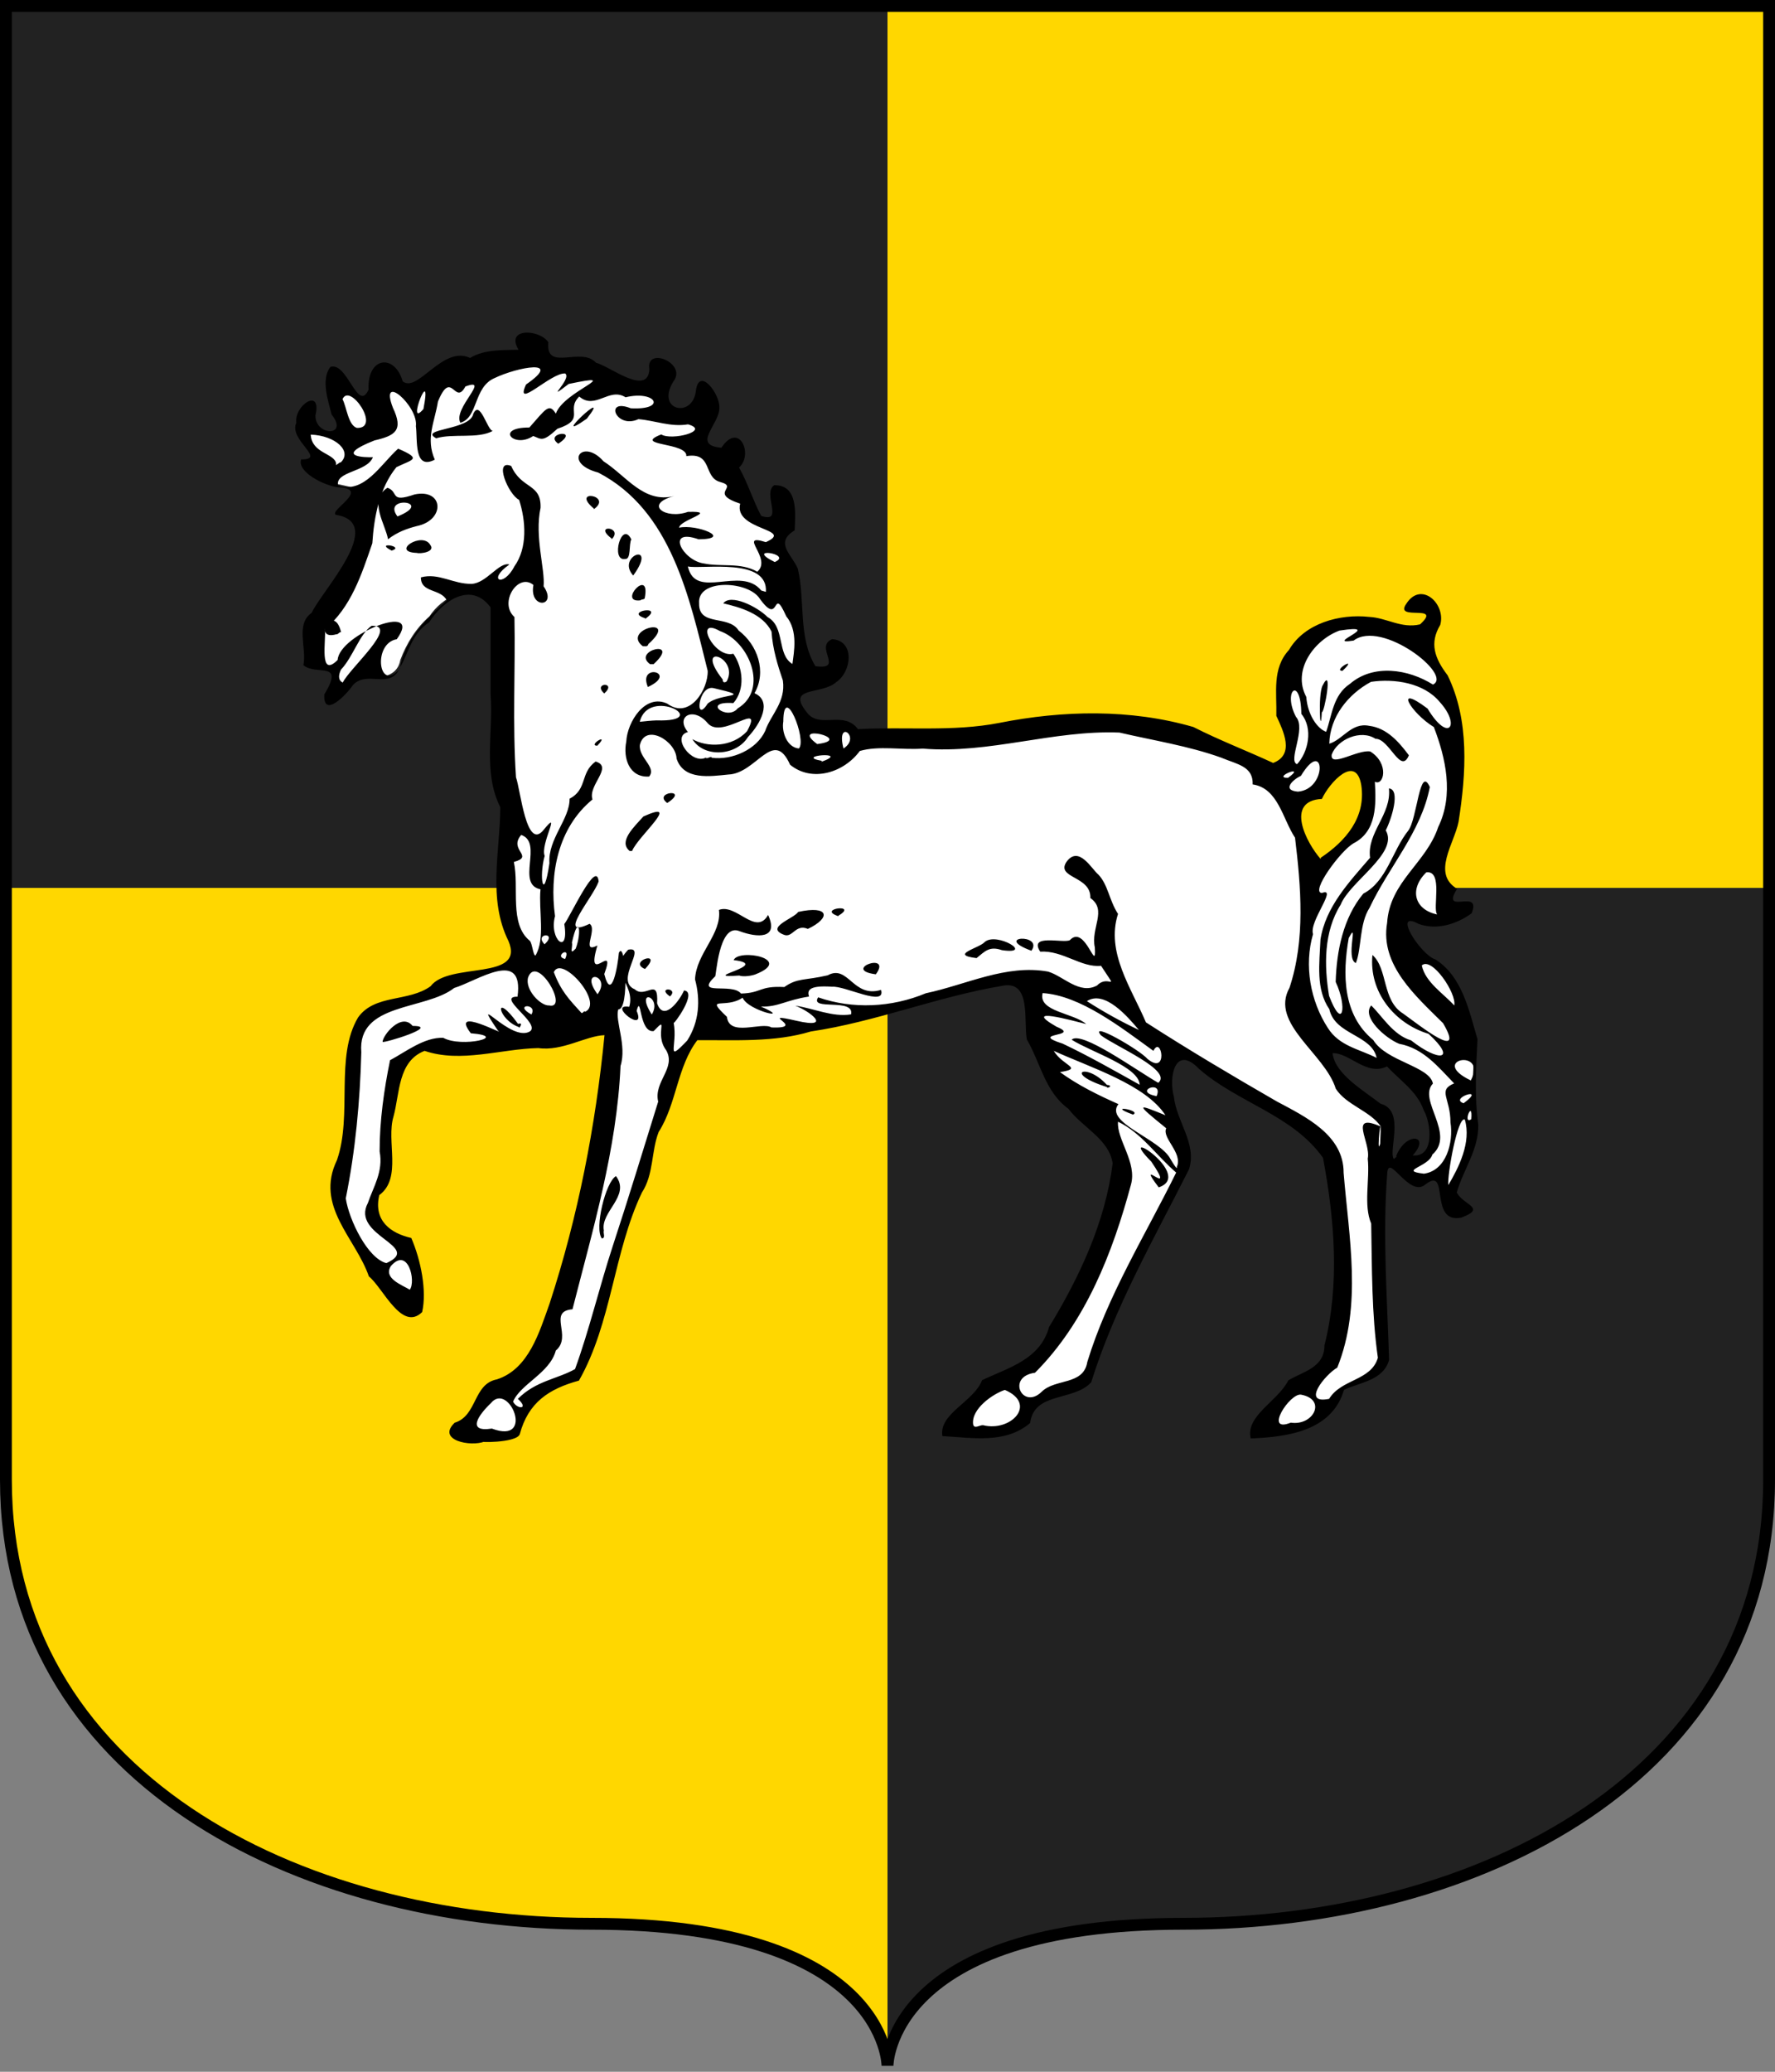
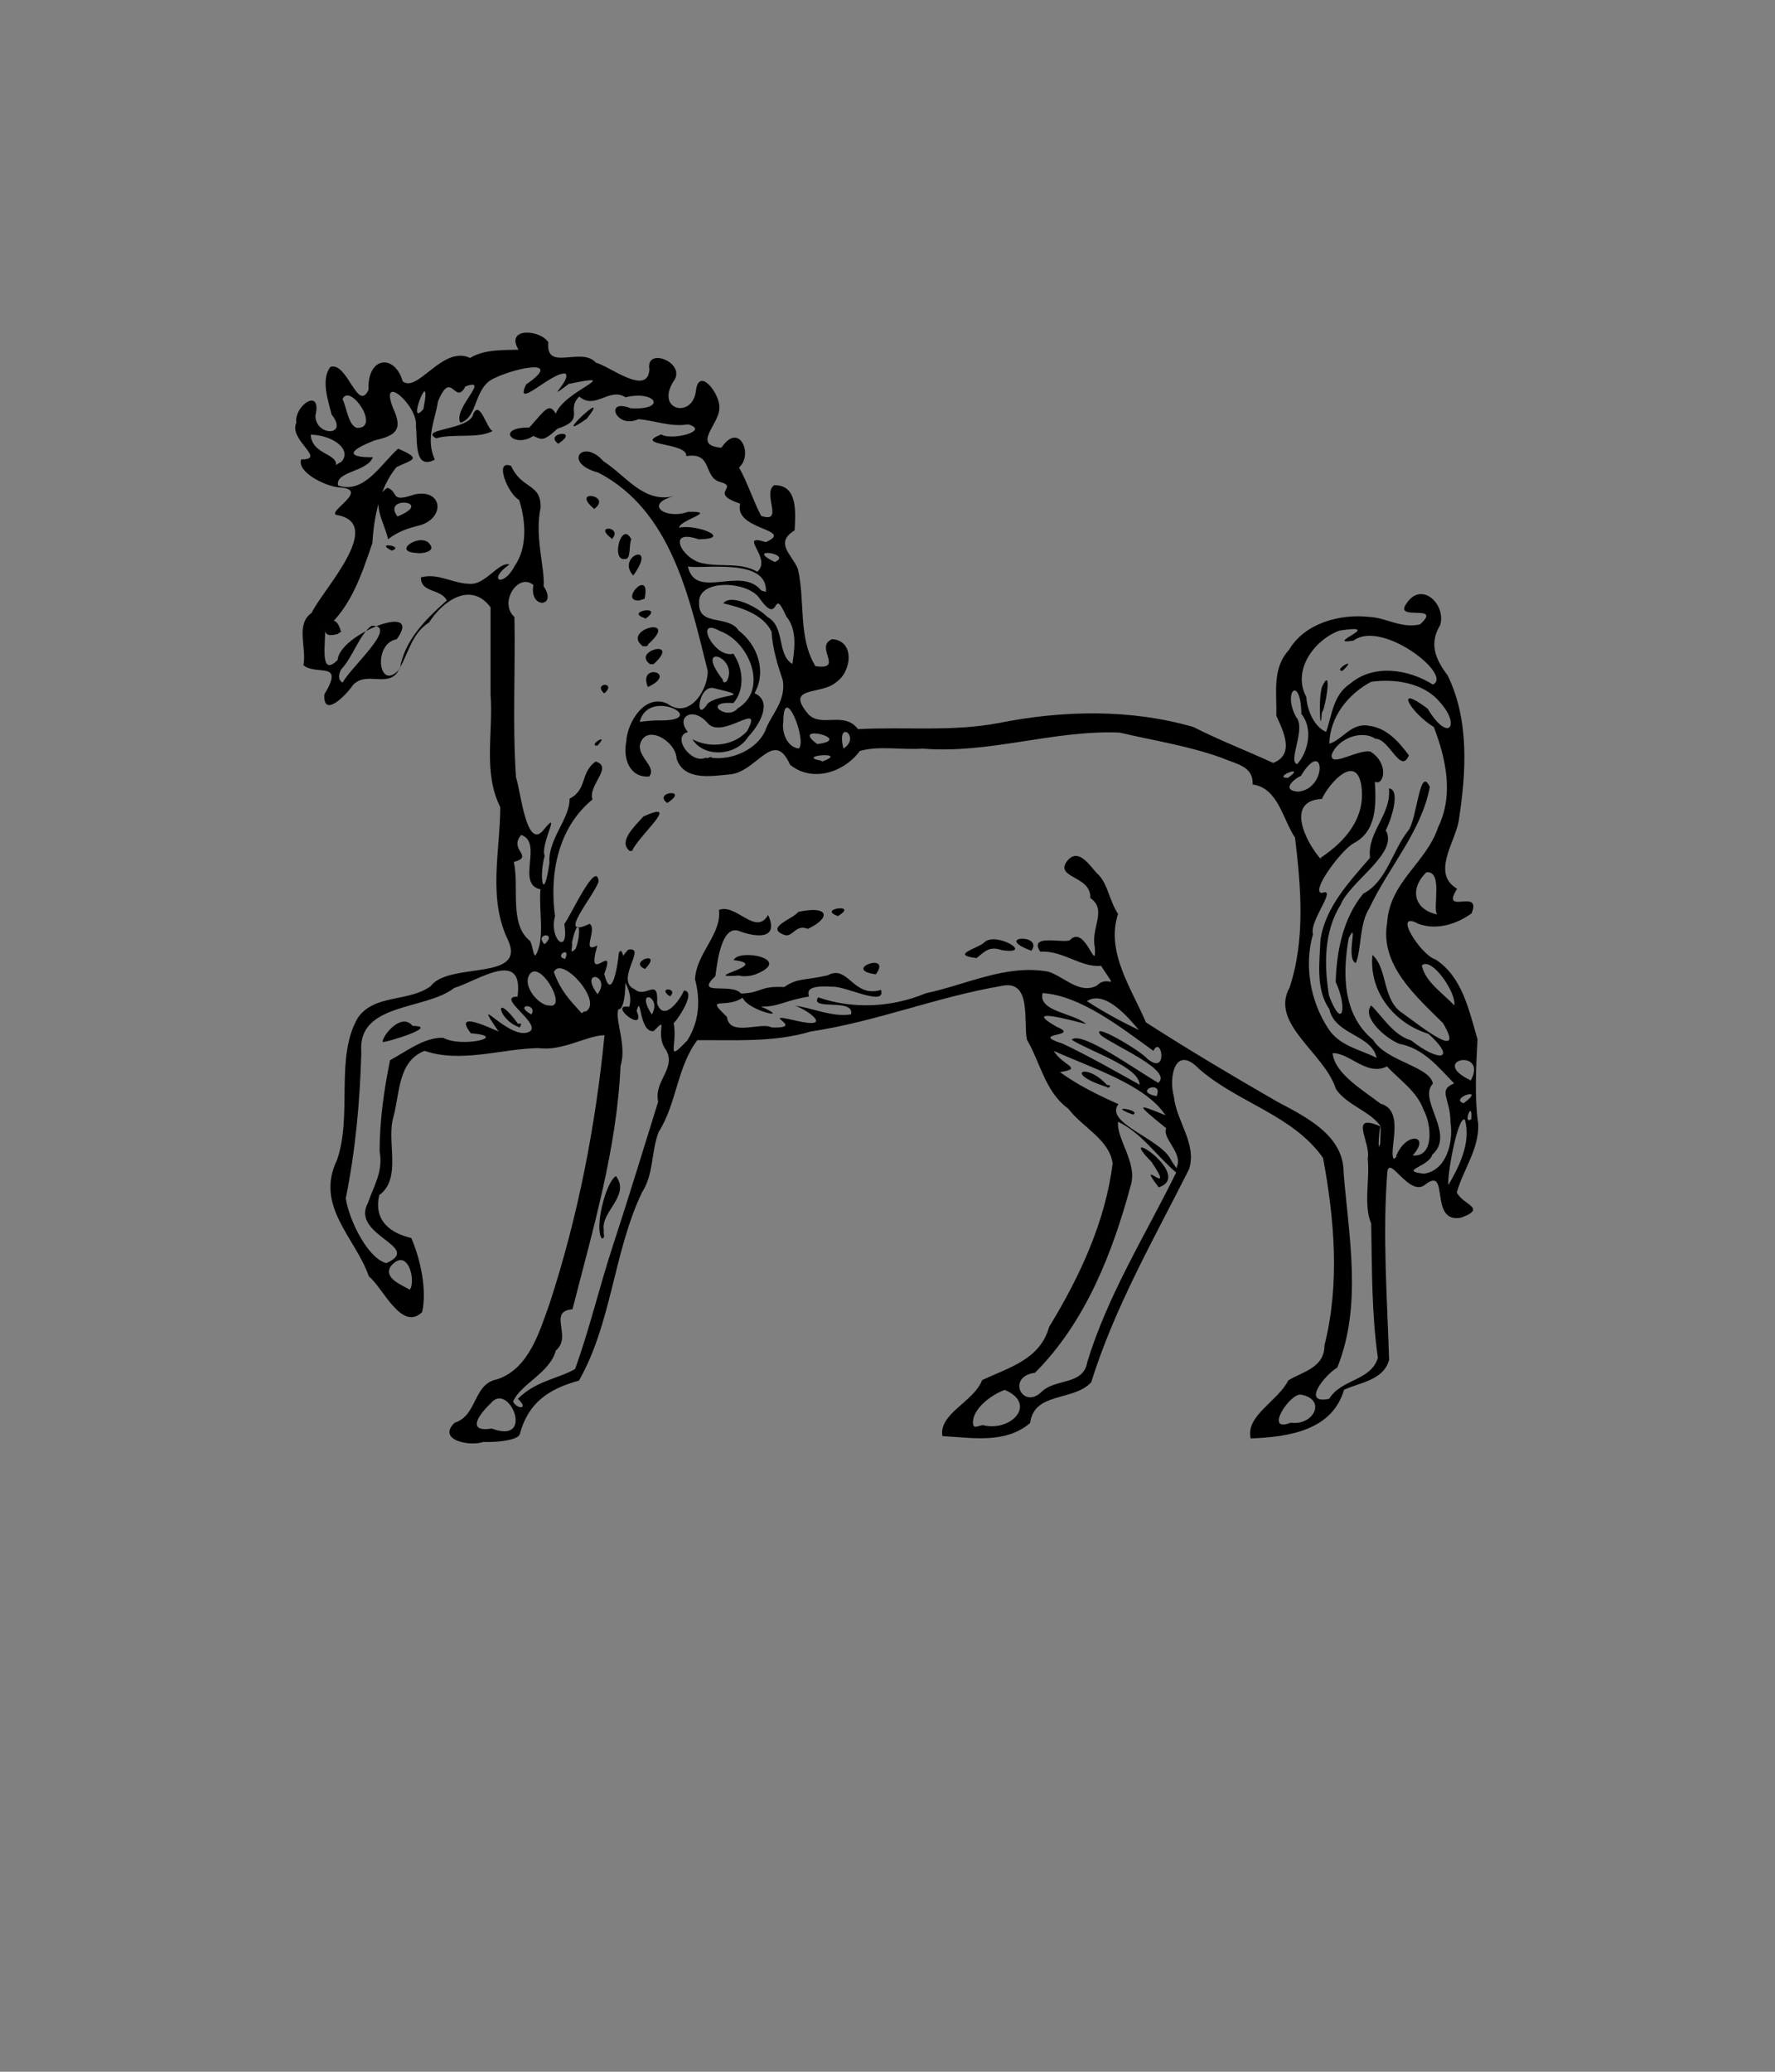
<svg xmlns="http://www.w3.org/2000/svg" width="120px" height="140px" viewBox="0 0 300 350" id="">
  <rect x="0" y="0" width="300" height="350" fill="#808080" stroke="none" />
  <defs>
    <style type="text/css">
            .shield {
                fill: #222222;
            }
            .border {
                fill: none;
                stroke: #000000;
                stroke-width: 2;
            }
            .pattern {
                fill: #ffd700;
            }
            #charge_fill {
                fill: #ffffff;
            }
            #charge_outline {
                fill: #000000;
            }
        </style>
    <style type="text/css">
            .pattern {
                clip-path: url(#boundary);
            }
        </style>
    <clipPath id="boundary">
-       <path d="M 1,1 L 1,250 C 1,300 50,325 100,325 C 150,325 150,349 150,349 C 150,349 150,325 200,325 C 250,325 299,300 299,250 L 299,1 L 1,1 z" id="boundary-french" class="boundary" />
-     </clipPath>
+       </clipPath>
  </defs>
  <g>
-     <path d="M 1,1 L 1,250 C 1,300 50,325 100,325 C 150,325 150,349 150,349 C 150,349 150,325 200,325 C 250,325 299,300 299,250 L 299,1 L 1,1 z" id="french" class="shield" />
-     <path d="M 150,0 L 150,150 L 300,150 L 300,0 z M 0,150 L 0,350 L 150,350 L 150,150 z" id="quarterly" class="pattern" />
-     <path id="charge_fill" d="m 88.812,56.719 c -1.835,-0.122 -1.14,2.045 -0.343,2.875 -3.107,-0.116 -6.483,0.09 -9.219,1.344 -4.464,-1.817 -6.705,4.574 -10.906,4.218 -1.231,-1 -2.142,-4.602 -4.438,-3.062 -1.839,1.279 -0.117,5.475 -3.031,5.218 -2.096,-0.985 -2.398,-4.576 -4.781,-4.843 -1.541,3.131 0.454,6.559 1.312,9.5 -0.69,2.894 -5.182,0.645 -4.594,-1.844 0.683,-1.244 -0.164,-2.793 -1.25,-1.313 -1.928,2.063 -1.159,5.219 0.813,6.938 1.38,1.105 -0.106,2.505 -1,2.531 1.342,2.892 5.143,3.341 7.813,3.969 1.838,1.484 -1.185,3.185 -1.907,4.312 2.978,0.262 4.057,3.657 2.688,6.063 -1.975,4.736 -5.792,8.745 -8.188,13.095 -0.4,2.12 0.25,4.45 0.125,6.5 1.561,0.75 5.319,0 4.532,2.81 -0.1,0.91 -2.197,3.53 -0.438,3.5 2.497,-1.21 3.486,-4.93 6.781,-4.34 2.217,0.53 4.507,-0.37 4.875,-2.69 1.053,-2.83 2.709,-5.45 4.938,-7.38 1.997,-3.14 7.014,-5.966 10.062,-2.59 1.725,2.29 0.273,5.8 0.75,8.56 0.315,7.21 -0.426,14.45 0.188,21.63 0.548,2.9 2.157,5.44 1.308,8.5 -0.636,6.54 -1.215,13.57 1.817,19.53 0.982,3.85 -4.029,4.51 -6.776,4.79 -2.795,0.25 -5.65,0.93 -7.631,2.96 -4.025,2.29 -10.649,1 -12.281,6.53 -2.632,7.76 0.173,16.7 -3.375,24.22 -1.611,6.53 4.157,11.62 6.282,17.22 2.409,2.03 3.497,6.33 6.968,6.5 2.196,-1.06 0.906,-4.46 0.938,-6.44 -0.585,-2 -0.595,-4.8 -2.156,-6.09 -3.527,-0.6 -6.478,-4.41 -4.907,-7.91 3.936,-3.46 0.647,-9.37 2.407,-13.81 0.745,-3.95 1.199,-9.56 5.718,-10.66 7.079,2.2 14.555,-0.89 21.805,-0.56 3.056,-0.43 5.857,-2.1 9.009,-2.19 -1.86,17.98 -5.135,36.02 -12.001,52.78 -1.466,3.54 -4.481,5.94 -8.063,7.03 -2.242,1.98 -2.591,5.85 -5.687,6.82 -1.74,1.9 1.944,2.6 3.281,2.4 2.302,-0.58 5.17,0.24 7.125,-1.25 1.053,-4.86 5.378,-8.23 10.125,-9.25 5.8,-10.65 5.95,-23.31 11.62,-33.96 0.83,-3.59 1.07,-7.46 3.16,-10.66 1.89,-4.27 2.27,-9.69 5.56,-13 7.11,0.23 14.27,0 21.16,-1.78 10.69,-1.87 20.84,-6.11 31.62,-7.5 3.99,0.66 2.97,6.01 3.35,8.97 1.94,4.36 3.41,9.41 7.32,12.53 3.17,3.36 8.86,6.46 6.83,11.94 -1.72,10.08 -7.04,19.36 -11.93,28.18 -2.33,3.29 -6.63,4.21 -9.88,6.16 -1.37,3.3 -6.19,4.62 -6.56,8.44 4.65,0.18 10.6,1.36 13.97,-2.38 1.02,-4.86 7.26,-3.66 10.28,-6.5 3.85,-12.93 11.07,-24.47 16.66,-36.62 0.59,-5.57 -4.56,-10.5 -2.69,-16.16 0.51,-2.68 3.89,-2.19 5.03,-0.25 6.63,5.66 16.14,7.87 21.12,15.28 2.08,11.26 2.98,23.33 -0.43,34.31 -1.6,2.66 -5.55,2.61 -6.88,5.57 -1.69,2.24 -5.12,3.92 -5,7.06 5.75,-0 13.35,-1.56 14.94,-8.06 3.08,-1.25 8.53,-2.14 7.47,-6.69 -0.26,-10.16 -1.32,-20.55 0,-30.6 2.14,-1.22 3.24,2.9 5.47,2.91 1.16,-0.43 3.21,-2.11 3.81,0 0.54,1.92 0.3,5.91 3.38,5.13 0.84,-0.19 2.35,-0.98 0.84,-1.5 -1.93,-0.93 -2.49,-2.81 -1.25,-4.63 2.07,-3.92 3.55,-8.15 2.53,-12.62 -0.53,-5.33 1.18,-10.84 -1.31,-15.85 -1.02,-3.97 -3.54,-7.23 -7.03,-9.18 -1.33,-1.57 -3.96,-3.89 -3,-6.07 1.92,-0.73 3.91,1.47 6.06,0.57 1.6,-0.45 4.96,-1.02 4.63,-3.07 -1.22,0.11 -4.07,0.26 -3.13,-1.81 0.8,-1.26 -1.69,-1.97 -1.44,-3.53 -0.28,-4.29 2.9,-7.96 2.72,-12.34 0.96,-7.98 0.81,-16.79 -3.97,-23.5 -1.34,-2.3 -0.23,-4.93 0.5,-7.1 0.37,-2.48 -3.06,-5.242 -4.78,-2.56 -1.5,1.88 2.36,0.39 3.06,1.5 0.82,2.2 -2.5,3.14 -4.25,2.56 -6.16,-2.28 -14.54,-2.24 -18.59,3.63 -2.86,3.18 -2.73,8.23 -1.84,12.06 1.55,2.4 1.92,7.14 -1.66,7.59 -5.02,-2.02 -9.93,-4.65 -14.92,-6.43 -11.49,-3.14 -23.54,-1.84 -35.07,0.29 -6.76,0.58 -13.8,0.38 -20.42,0.3 -2.18,-3.02 -7.23,0.41 -9.03,-3.38 -1.53,-1.39 -0.67,-3.73 1.35,-3.81 3.28,-0.1 6.99,-2.87 5.78,-6.5 -0.33,-1.55 -3.37,-1.74 -2.5,0.28 1.08,1.56 0,3.66 -2,3 -2.12,-0.97 -2.3,-4.22 -2.78,-6.4 -0.7,-4.63 0.31,-9.937 -2.97,-13.721 -1.02,-1.71 0.76,-3.006 1.39,-4.125 0.31,-2.162 0.12,-6.97 -2.99,-6.156 -0.69,1.622 1.53,5.114 -1.34,5.187 -2.45,-0.371 -2.35,-3.922 -3.62,-5.687 -0.53,-1.708 -2.28,-3.163 -0.63,-4.594 0.76,-1.358 -0.54,-4.366 -2.16,-2.594 -0.98,2.52 -5.43,0.286 -3.68,-2.125 1.82,-2.24 2.37,-5.616 -0.1,-7.656 -1.55,-1.255 -1.06,1.929 -1.78,2.593 -1.02,2.655 -5.64,1.779 -5.06,-1.25 0.1,-1.674 2.45,-3.66 0.38,-4.968 -0.89,-0.827 -3.21,-1.01 -2.63,0.812 0.13,2.947 -3.54,2.766 -5.22,1.5 -3.15,-1.219 -5.796,-4.008 -9.436,-3 -1.881,0.503 -3.926,-0.929 -3.438,-2.968 -0.832,-0.896 -2.14,-1.308 -3.344,-1.219 z M 228.09,129.75 c 3.25,0.29 2.81,5.06 2.19,7.31 -0.95,3.5 -3.65,6.15 -6.56,8.1 0.17,2.8 -2.58,-2.14 -3.25,-3.28 -1.46,-2.35 -1.75,-6.75 1.81,-7.29 1.79,-0.48 2.23,-3.18 4.06,-4.03 0.5,-0.43 1.1,-0.72 1.75,-0.81 z m -2.87,47.69 c 3.26,-0.1 5.94,4.06 9.28,2.12 3.98,3.45 8.63,8.04 7.41,13.82 -0.35,1.89 -2.44,2.78 -4.19,2.21 0.57,-0.32 2.75,-3.08 0.87,-2.62 -1.93,0.28 -1.79,4.09 -3.5,2.97 -0.93,-2.8 1.67,-7.16 -1.59,-8.91 -3.51,-2.46 -8.26,-4.91 -8.91,-9.59 l 0.5,0 0.13,0 z" />
    <path id="charge_outline" d="m 71.56,69.128 c 1.611,-8.268 -3.062,3.566 -0.02,0 l 0.02,0 z m -11.24,3.163 c 4.139,0.138 -1.197,-7.719 -2.43,-4.852 0.695,1.298 0.953,4.409 2.43,4.852 z m -2.78,5.879 c 2.093,-1.922 -0.828,-4.59 -5.02,-4.747 0.168,3.213 4.043,3.119 4.3,4.917 -0.292,0.652 0.775,-0.506 0.72,-0.17 z m 73.4,16.78 c 3.24,-1.377 -5.33,-2.638 0,0 z m -1.5,5.12 c 0.49,-5.958 -10.74,-3.859 -13.18,-4.373 1.29,5.803 8.97,-0.199 12.4,4.061 l 0.78,0.232 0,0.08 z m -6.6,15.01 c 2.16,-4.08 -5.74,-6.73 -0.69,-0.28 0,0.69 0.51,0.47 0.69,0.28 z m -64.91,0.23 c 1.203,-2.47 9.622,-9.73 4.882,-9.59 -2.041,1.39 -3.142,5.26 -5.182,7.41 -0.366,0.77 -0.593,1.74 0.3,2.18 z m 61.68,3.55 c 2.15,-1.84 8.09,-0.96 1,-2.61 -2.64,-0.6 -3.27,6.2 -1,2.61 z m 5.11,0.79 c 5.23,-3.2 1.9,-11.31 -3.06,-13.05 -4.47,-2.53 -0.99,4.68 2.29,3.84 1.65,2.41 2.01,6.04 0,8.34 -5.51,-0.39 -1,3.1 0.75,0.87 z m -13.75,2.05 c 9.73,0.32 -1.36,-5.82 -2.84,0.24 0.94,-0.1 1.94,-0.21 2.84,-0.24 z m 115.93,-8.37 c -1.77,-0 2.88,-2.71 0,0 z m -3.49,6.98 c -0.24,4.71 -0.67,-2.92 0.11,-4.46 1.82,-3.64 0.3,4.7 -0.11,4.46 z m 0.73,3.32 c 1,-2.8 1.14,-6.19 4.02,-8.1 3.97,-3.41 9.85,-2.5 14.03,0.12 3.45,-1.61 -8.66,-11.03 -13.41,-7.43 -5.39,0.84 5.68,-2.93 -2.39,-1.69 -4.2,1.54 -8.06,6.65 -5.61,11.2 0.22,3.01 1.86,5.38 3.36,5.9 z m -86.02,2.07 c 6.51,-0.81 -4.92,-3.59 0,0 z m 4.44,0.75 c 3.08,-1.96 -1.32,-5.17 0,0 z m -7.54,0 c 1.42,-1.41 -2.59,-11.36 -2.63,-4.55 -0.31,1.77 0.63,4.36 2.63,4.55 z m -14.75,1.56 c 3.49,0.47 7.63,-1.41 9.06,-4.53 0.91,-2.7 3.51,-4.87 2.99,-8.51 -0.86,-2.51 -1.74,-5.35 -1.92,-8.27 -1.5,-3.05 -5.4,-4.12 -8.16,-4.77 1.26,-1.69 5.78,0.58 7.48,2.31 3.04,1.67 1.52,6.31 4.21,7.93 0.25,-1.96 0.99,-5.61 -1.04,-8.05 -2.52,-5.625 -0.88,2.19 -4.65,-3.22 -2.22,-2.805 -10.42,-3.074 -10.08,1.03 -0.1,3.96 4.98,1.89 6.68,4.59 3.2,2.42 4.78,6.94 2.68,10.59 3.05,1.33 1.04,5.15 -1.1,7.4 -2.01,3.24 -7.48,3.54 -9.4,0.36 2.43,1.41 6.72,1.43 9.25,-1.35 2.88,-5.39 -4.07,1.45 -6.61,-1.29 -2.44,-2.97 -5.59,-1.2 -3.39,1.44 -2.89,0.74 0.65,5.61 3.07,4.3 -0.1,0.4 0.97,-0.33 0.93,0 z m 18.53,0.7 c 5.29,-1.88 -4.88,-1.04 0.13,-0.17 l -0.13,0.17 z m 80.42,0.39 c 1.89,-2.02 2.76,-6.03 0.73,-8.49 -0.1,-6.57 -3.23,-3.94 -0.92,0.48 1.8,1.98 -1.42,7.48 0.19,8.01 z m -1.53,2.31 c 3.36,-2.45 -2.86,-0 0,0 z m 1.68,2.33 c 5.07,-0.41 4.55,-9.36 0.51,-2.68 -1.31,0.61 -3.34,2.44 -0.51,2.68 z m 3.85,11.17 c 4.2,-2.8 7.66,-6.79 6.86,-12.23 -0.89,-5.44 -5.44,-0.4 -6.66,2.29 -6.31,0.31 -2.63,7.42 -0.2,10.16 l 0,-0.22 z m 19.68,9.58 c -0.83,-1 1.07,-7.48 -1.83,-7.12 -2.92,2.84 -2.06,6.3 1.83,7.12 z m -150.86,5.04 c 2.325,-2.14 -1.875,-1.9 0,0 z m 5.26,0.73 c 1.089,-2.83 0.499,-6.13 -0.64,-1.01 0.212,0.62 -0.556,2.29 0.64,1.01 z m -6.8,1.17 c 1.693,-2.8 0.514,-7.61 0.85,-11.19 -4.218,-0.87 0.528,-7.89 -3.26,-9.19 -2.211,2.58 2.312,3.59 -1.24,4.57 0.924,4.28 -0.819,10.49 2.702,13.32 0.441,0.51 0.527,2.44 0.948,2.49 z m 5.02,0.58 c 1.061,-2.34 -2.02,-0.43 0,0 z m 5.47,5.96 c 2.46,-3.3 -3.257,-4.45 0,0 z m 144.8,1.89 c 0.44,-2.03 -3.8,-8.31 -5.49,-6.76 0.61,2.85 3.62,4.7 5.49,6.76 z m -152.98,0 c 3.442,0.73 -2.025,-8.76 -3.544,-4.76 -0.617,2.1 2.147,4.87 3.544,4.76 z m 6.11,1.06 c 3.21,-1.55 -4.055,-9.7 -5.313,-6.68 1.197,3.17 2.548,4.56 4.613,6.83 0.231,0.3 0.469,-0.43 0.7,-0.15 z m 11.24,0.47 c 1.86,-3.06 -2.97,-4.63 0,0 z m -20.34,0 c 1.124,-1.97 -3.199,-1.76 0,0 z M 192.49,174 c -1.9,-2.25 -5.78,-6.8 -8.79,-4.87 2.65,1.72 5.81,3.48 8.79,4.87 z m 56.1,8.53 c 2.94,-5.57 -7.35,-3.51 0,0 z m -55.97,0.73 c -0.1,-3.02 -8.1,-5.49 -11.5,-7.61 1.63,-1.6 10.83,5.1 14.64,7.28 2.54,-2.07 -7.33,-6.19 -9.69,-8.03 -2.04,-2.5 6.54,2.45 7.86,3.98 3.58,2.95 2.38,-4.11 1.01,-1.35 -5.5,-3.97 -12.33,-9.35 -18.72,-9.76 -0.81,3.14 5.25,3.35 7.36,5.23 -2.29,-0.57 -11.11,-3.04 -5,0.46 4.32,1.77 -4.95,0.95 1.02,2.85 4.29,2.02 9.4,4.92 13.02,6.95 z m 2.86,1.92 c 1.26,-2.91 -4.22,-0.81 0,0 l 0,-0 z m 51.89,1.2 c 4.09,-3 -2.58,-0.84 0,0 z m 1.3,2.69 c 0.29,-3.57 -1.55,1.06 0,0 z m -15.4,4.15 c 0.37,-7.69 -0.73,2.62 0,0 z m 2.69,2.11 c 1.67,-4.26 5.95,-3.6 2.8,-0.13 3.79,0.33 3.12,-5.48 1.86,-7.66 -1.1,-3.16 -4.01,-5.02 -6.2,-7.38 -3.42,1.72 -6.39,-2.37 -9.19,-2.23 0.36,3.51 5.27,6.31 8.1,8.53 4.44,1.16 0.99,8.57 2.4,9.5 -0.69,0 0.64,-0.58 0.23,-0.63 z m -48.88,-11.69 c -7.49,-2.36 -3.51,-4.25 -0,-0.36 1.23,0.1 -0,0.71 0,0.36 z m 4.42,4.66 c -4.81,-1.75 1.58,-0.75 0,0 z m 7.4,8.83 c 1.06,-2.36 -2.57,-4.87 -1.79,-6.52 -5.39,-4.37 -4.89,-4.12 -0.13,-2.2 -3.42,-5.23 -12.72,-8.06 -18.88,-10.88 1.51,2.56 5.13,2.94 1.05,3.59 3.04,2.21 6.39,3.86 9.88,5.41 -2.44,3.14 6.96,5.8 8.79,9.26 0.1,0.19 1.27,2.15 1.08,1.34 z m 41.78,1.15 c 3.76,-0.53 5,-5.26 4.47,-8.65 -0,-4.15 -2.24,-5.42 0.62,-6.6 -2.74,-2.83 -5.2,-5.93 -9.29,-6.69 -2.29,-0.92 -6.39,-4.49 -4.73,-6.48 1.85,1.79 3.7,5 6.74,5.9 4.76,3.74 7.82,3.36 2.96,-1.1 -5.81,-1.77 -10.1,-7.12 -9.49,-13.33 2.64,2.34 1.59,7.7 5.2,9.91 2.83,2.03 10.64,8.29 6.74,1.62 -4.55,-4.53 -10.69,-9.81 -9.46,-16.93 0.46,-7.06 6.58,-10.04 8.64,-16.22 2.67,-5.46 1.26,-11.67 -0.74,-16.88 -3.9,-2.39 -6.91,-7.51 -1.06,-3.12 3.54,5.89 5.65,2.84 2.07,-1.1 -2.69,-3.27 -7.72,-4 -11.63,-3.42 -3.87,2.08 -6.95,5.91 -7.05,10.45 2.28,-0.67 3.73,-3.63 6.73,-3.02 2.97,0.36 5.01,2.69 6.72,4.98 -1.39,3.36 -3.29,-2.83 -5.65,-2.79 -2.48,-1.63 -6.44,0.1 -7.39,2.66 -0.36,2.3 4.4,-0.9 6.52,-0.51 3.28,2.05 2.26,5.92 0.77,5.1 0.22,3.83 0.34,8.39 -3.61,10.41 -2.23,1.29 -7.37,8.33 -5.33,8.39 2.73,-1.05 -2.23,4.81 -1.51,6.95 -1.54,5.28 -0.45,11.3 2.49,15.83 1.94,3.1 5.3,3.57 8.26,5.08 -0.79,-3.92 -7.05,-3.87 -7.99,-8.22 -2.33,-3.4 -1.67,-7.76 -1.5,-11.78 0.86,-5.52 4.85,-9.71 8.38,-13.81 -0.57,-4.26 3.65,-7.31 3.19,-11.71 2,0.17 0.45,5.15 -0.54,7.08 2.26,3.82 -6.05,8.62 -7.61,12.54 -2.89,4.6 -2.81,10.33 -1.97,15.41 2.3,6.04 3.13,1.95 1.12,-2.34 0.14,-5.22 1.28,-10.86 4.67,-14.92 3.97,-2.06 4.89,-7.26 7.59,-10.64 1.53,-1.99 1.92,-11.21 3.65,-7.37 -1.46,7.6 -6.94,13.49 -10.18,20.39 -1.77,2.75 -1.32,6.81 -2.32,9.35 -1.82,-0.74 0.55,-7.57 -1.21,-4.22 -1.05,6.01 -1.06,12.95 4.14,17.21 2.21,3.65 9.55,4.43 10.09,7.37 -2.62,2.74 3.89,8.53 -0.1,12 -0.55,2.06 -5.81,2.7 -1.44,3.22 z m 4.11,1.92 c 1.73,-2.91 3.93,-7.24 2.78,-11.07 -1.2,-0.58 -2.99,9.34 -2.78,11.07 z M 87.74,173.53 c -3.67,-1.26 -4.421,-6.39 -0.174,-0.55 1.082,-0.41 -0,1.04 0.174,0.55 z m -23.08,2.48 c 0.04,-1.14 3.194,-5.03 5.077,-2.69 4.874,0 -4.966,2.97 -5.077,2.69 z m 0.64,37.38 c 6.285,-2.81 -6.102,-4.62 -3.117,-10.17 0.877,-2.64 2.639,-5.28 1.979,-8.69 -0.01,-5.18 0.75,-10.49 1.762,-15.42 2.602,-1.38 5.803,-3.93 9.003,-3.78 3.072,1.72 11.345,-0.23 4.653,-0.77 -3.722,-4.8 6.271,0.69 4.586,-0.44 -4.841,-7.13 2.173,2.09 5.408,0.12 1.88,-1.36 -5.861,-5.92 -2.104,-5.86 1.122,-8.26 -6.748,-2.67 -10.71,-1.47 -4.869,3.81 -16.396,2.43 -15.693,10.86 -0.219,8.29 -0.992,16.6 -2.627,24.68 0.533,3.59 3.682,10.13 6.86,10.94 z m 3.96,4.49 c 1.078,-1.44 -0.297,-7.32 -3.19,-4 -1.345,2.07 1.861,3.19 3.19,4 z m 126.58,-17.29 c -4.25,-5.6 3.25,2.3 -1.25,-4.34 -6.51,-6.6 7.41,2.27 1.25,4.34 l 0,0 z m -19.79,34.54 c 2.29,-2.29 7.07,-1.04 7.72,-5.04 3.45,-11.31 9.83,-21.45 15.02,-32 -3.31,-2.82 -5.85,-6.7 -9.83,-8.59 -0.25,3.01 3.27,6.89 2.18,10.66 -3.09,11.48 -7.67,23.21 -16.21,31.75 -4.9,0.66 -2.09,6.34 1.12,3.22 z M 99.18,70.731 c -6.869,4.828 4.69,-6.006 0,0 z m -25.46,3.312 c -3.055,-1.658 5.752,-1.34 6.27,-4.125 1.146,-2.493 2.344,2.736 3.29,2.886 -2.536,1.38 -6.697,0.377 -9.56,1.239 z m 20.63,0.919 c -2.556,-1.864 3.878,-2.569 0,0 z m 6.13,11.048 c -4.299,-3.512 3.31,-2.367 -0.15,0.04 l 0.15,-0.04 z m 2.89,4.96 c -3.27,-2.46 2.13,-2.016 0,0.15 l 0,-0.15 z M 67.18,87.25 c 6.425,-2.584 -2.75,-3.611 0,0 z m -1.6,3.85 c -0.406,-2.49 -3.38,-6.616 -0.09,-8.697 1.988,0.71 0.285,2.602 4.569,1.13 4.948,-1.044 5.255,4.351 0.376,5.344 -1.801,0.469 -3.318,1.045 -4.852,2.223 z m 0.62,1.92 c -3.072,-1.567 2.369,-0.732 0,0 z m 4.25,0.39 c -4.532,-0.164 0.958,-3.718 2.29,-1.33 0.866,1.163 -1.691,1.515 -2.29,1.33 z m 35.22,1.02 c -2.51,0.487 -0.63,-6.656 1.03,-3.31 -0.45,0.831 -0,3.397 -1.03,3.31 z m 1.35,2.8 c -2.99,-3.324 4.33,-5.946 0,0 z m 1.22,4.19 c -3.95,0.48 1.79,-5.758 0.73,-0.39 0,0.28 -0.6,0.19 -0.73,0.39 z m 0.85,3.04 c -3.91,-1.18 3.74,-2.44 -0.19,0.19 l 0.19,-0.19 z m -52.23,2.69 c -4.19,1.21 -0.442,-5.47 0.79,-0.34 -0.305,-0.1 -0.486,0.4 -0.79,0.34 z m 51.76,2.01 c -3.69,-2.87 6.45,-5.28 0.96,-0.35 -0.12,0.54 -0.6,0.33 -0.96,0.35 z m 1.26,3.05 c -3.23,-2.31 5.37,-4.39 0.58,0 l -0.55,0 -0,0 0,0 z m -0.38,3.85 c -1.76,-4.15 5.26,-2.43 0,0 z m -7.37,1.09 c -2.07,-1.84 2.26,-2.03 0,0 z m -1.18,8.83 c -1.741,0 2.31,-2.41 0,0 z m 11.82,9.68 c -2.54,-1.9 3.93,-2.54 0,0 l 0,0 z m -6.37,8.08 c -1.92,-1.56 0.75,-4.03 2.35,-5.81 6.63,-2.97 -0.85,3.26 -1.92,5.83 l -0.54,0 0.11,-0 z m 35.33,11.05 c -3.93,-1.28 3.74,-2.23 -0.19,-0 l 0.19,0 z m -9.15,3.16 c -3.42,-1.25 1.58,-2.75 2.33,-3.89 5.24,-1.16 5.59,0.99 1.63,2.87 -2.08,-0.88 -2.54,1.49 -3.96,1.02 z m 41.74,2.67 c -6.63,-2.45 2.11,-2.97 0,0 z m -9.27,1.24 c -4.72,-0.56 0.52,-1.69 1.38,-2.72 2.02,-1.76 8.52,2.2 2.91,1.38 -2.13,-0.73 -2.86,0.19 -4.29,1.34 z m -56.04,1.84 c -3.03,-1.26 3.23,-3.33 0,0 z m 39.02,0.9 c -5.94,-0.78 2.86,-3.93 0,0 z m -23.08,0.21 c -7.38,0.52 5.77,-1.81 -0.96,-2.61 0.88,-2.01 10.25,-0.19 3.71,2.4 -0.66,0.26 -2.09,0.47 -2.75,0.21 z m -11.71,3.53 c -2.38,-1.63 1.58,-1.51 0,0 z m -11.52,40.88 c -1.3,-1.63 0.64,-9.57 2.39,-10.53 2.5,3.37 -2.67,6 -2.05,9.2 -0.16,0.41 0.35,1.28 -0.34,1.33 z M 87.55,236.3 c 3.002,-3.03 6.703,-3.34 9.64,-5.01 2.396,-6.57 4.14,-13.97 6.38,-20.8 2.65,-8.05 5.19,-16.42 7.67,-24.38 -0.79,-3.41 3.09,-5.65 1.35,-8.69 -2.09,-2.78 0.61,-6.08 -2.11,-3.23 -2.51,0.33 -2.07,-6.51 -2.88,-3.42 1.74,4.13 -5.07,-1.27 -1.25,-0.68 1.14,-3.9 -3.83,-5.94 -0.17,-9.65 3.3,-0.66 -2.4,5.24 1.1,6.69 1.84,1.66 4.04,-2.22 3.78,2.36 1.09,3.26 3.81,-0.46 4.55,-2.16 2.37,0.21 -1.8,5.9 -1.75,5.45 0.72,3.89 -1.49,6.96 2.29,3.01 2.02,-3.16 2.27,-6.82 1.32,-10.34 0.18,-4.37 4.56,-7.66 4.04,-11.73 2.95,-1.13 6.24,4.49 8.31,0.85 1.89,4.13 -1.89,3.83 -4.78,2.76 -3.65,-1.59 -4,8.06 -4.19,7.63 -3.57,3.41 2.89,1 4.39,2.89 3.57,-0.1 3.02,-1.32 7.32,-1.1 2.22,-1.57 3.41,-1.07 7.33,-1.98 3.5,-1.91 4.27,3.91 9.02,2.46 0.88,2.97 -6.12,-0.73 -8.27,-0.53 -4.22,-0.3 -4.17,0.77 -3.91,1.66 -3.94,0.6 -5.21,1.79 -8.12,1.69 5.56,2.41 -2.14,0.79 -3.1,-1.5 -2.91,2 -6.55,-0.47 -2.65,3.24 0.41,3.46 5.87,0.77 7.54,1.79 6.29,0.22 -2.84,-2.76 4.26,-1.12 6.21,1.42 2.11,-1.71 -0.26,-2.56 3.15,0.44 6.26,1.97 9.44,1.47 0.63,-2.84 -7.08,-0.55 -5.56,-2.88 5.84,2.03 12.39,1.73 18.2,-0.69 6.84,-1.44 13.54,-4.93 20.65,-3.66 2.62,0.77 5.33,3.96 8.3,2.34 1.97,-2.04 3.8,1.5 0.66,-3.32 -3.36,0.36 -6.42,-2.62 -10.28,-2.39 -2.02,-3.09 3.94,-1.35 5.01,-1.94 2.59,-2.78 4.54,5.93 4.22,1.23 -0.72,-3.32 2.15,-6.31 -0.76,-8.35 0.17,-3.76 -5.9,-3.32 -4.02,-6.12 2.09,-2.85 4.29,1.3 5.39,2.17 1.64,1.75 1.78,4.25 3.31,6.64 -2.09,6.47 2.28,12.57 4.72,18.32 7.24,4.66 14.66,9.06 22.14,13.37 4.84,2.58 11.3,5.67 11.27,12.04 0.89,10.91 3.16,22.39 -1.07,32.91 -2.1,1.22 -6.15,6.26 -1.38,5.28 2.07,-3.4 7.09,-3.02 8.24,-6.94 -1.06,-7.4 -0.99,-15.12 -1.13,-22.66 -1.33,-3.18 -0.21,-7.39 -0.58,-10.98 0.58,-2.77 -3.41,-7.89 2.22,-5.41 -1.79,-2.66 -5.86,-3.63 -7.63,-6.41 -1.84,-5.96 -11.19,-10.98 -7.82,-17.04 2.71,-8.15 1.94,-17.03 0.94,-25.36 -2.1,-3.14 -2.84,-8.37 -7.16,-9 0.1,-3.08 -2.59,-3.37 -5.34,-4.53 -5.52,-1.98 -11.47,-2.9 -17.18,-4.23 -11.19,-0.45 -22.03,3.64 -33.25,2.71 -3.49,0.26 -7.43,-0.53 -10.63,0.4 -2.7,3.67 -8.08,5.36 -11.79,2.32 -2.81,-6.32 -5.67,1.5 -10.43,1.66 -3.08,0.31 -7.54,1.01 -8.75,-2.69 -0.1,-2.99 -5.28,-6.02 -6.2,-2.32 -0.25,2.19 2.88,3.78 1.56,5.35 -3.36,0.21 -4.43,-3.11 -3.86,-5.91 0.16,-3.3 3.19,-8.16 6.94,-6.4 3.77,2.76 6.93,-2.46 6.82,-5.55 -3.09,-12.32 -6.13,-27.076 -18.49,-33.489 -6.088,-1.618 -2.644,-5.919 0.88,-1.911 3.88,2.494 6.81,7.151 11.93,5.88 -5.19,1.37 -1.5,4.022 2.35,2.666 5.31,-0.14 -1.43,1.344 -1.5,2.674 2.91,-0.659 9.27,1.888 3.3,1.963 -5.69,-1.994 -2.71,3.6 0.89,4.08 2.96,0.621 6.21,-0.234 9.02,1.397 2.63,-2.265 -3.5,-6.56 1.45,-5 5,-2.243 -5.48,-1.965 -4.34,-6.5 -5.48,-1.818 -0.1,-2.776 -3.35,-3.65 -2.96,-0.779 -1.21,-5.119 -5.75,-4.38 0.21,-2.372 -9.23,-1.711 -4.24,-3.664 1.74,1.098 8.39,-0.614 4.53,-1.704 -2.95,0.492 -5.58,-0.65 -8.39,-0.876 -3.8,1.749 -5.87,-3.649 -1.29,-1.838 6.18,0.335 4.27,-3.1 -0.88,-1.859 -2.79,-1.757 -5.12,2.204 -7.828,-0.129 -2.382,2.353 1.267,3.816 -3.702,5.45 -2.519,2.351 -2.716,1.722 -4.08,1.219 -3.268,2.186 -6.568,-1.455 -0.65,-1.432 2.759,-3.108 3.323,-4.21 4.476,-2.346 1.333,-3.844 11.924,-7.057 2.171,-5.014 -4.45,3.427 0.629,-0.826 -0.585,-1.766 -2.364,-0.222 -8.664,6.32 -6.623,1.858 6.441,-4.436 -1.492,-2.927 -5.309,-1.089 -3.606,1.538 -2.75,6.714 -5.79,7.545 -1.31,-2.4 5.245,-7.752 0.853,-6.121 -1.817,3.365 -2.33,-3.095 -4.643,2.552 -0.563,3.491 -2.106,6.209 -0.533,9.81 -3.592,1.875 -2.889,-3.445 -3.194,-5.648 0.455,-3.414 -6.259,-9.265 -3.884,-3.117 1.83,3.852 0.366,4.704 -3.119,5.517 -7.036,2.78 -1.543,2.883 -0.261,2.835 -0.992,2.528 -6.407,2.359 -5.889,4.777 4.414,1.496 7.237,-3.626 10.15,-6.22 4.159,1.792 2.405,1.799 -0.289,3.125 -2.856,3.492 -3.785,8.393 -4.071,12.855 -1.808,5.243 -3.591,10.84 -8.01,14.51 0.216,1.91 -1.047,8.4 2.15,5.2 0.254,-4.34 14.707,-10.01 9.988,-3.5 -4.137,0.7 -3.078,9.22 0.524,4.98 0.798,-4.82 4.384,-8.37 7.938,-11.53 -1.019,-2.037 -4.406,-1.23 -4.38,-3.898 3.017,-0.822 5.477,1.171 8.6,1.094 2.495,-0.129 4.624,-3.763 6.36,-3.266 -3.833,2.64 -1.055,3.986 0.85,0.3 2.226,-3.111 1.937,-7.658 0.79,-11.22 -1.838,-0.908 -4.34,-6.952 -1.338,-5.728 1.74,3.972 5.103,2.882 4.961,7.067 -1.045,4.876 0.787,10.34 0.515,13.261 2.445,3.55 -2.494,3.93 -1.722,-0.226 -2.603,-2.15 -5.898,3.016 -3.206,5.416 0.174,9.02 -0.346,18.09 0.26,27.08 0.756,2.01 1.735,12.54 4.66,8.89 3.151,-3.88 -0.608,2.46 0.19,4.38 -0.983,3.44 -0.225,8.25 0.803,1.24 -0.292,-4.07 3.45,-7.44 3.406,-10.89 3.073,-1.63 1.731,-4.36 4.401,-6.29 3.06,0.92 -1.338,3.99 -0.53,6.41 -5.872,4.83 -7.296,12.6 -6.331,19.72 -1.079,3.99 2.447,6.81 1.569,1.33 1.067,-1.37 5.452,-11.05 5.802,-7.19 -0.91,2.66 -7.309,9.9 -1.53,7.15 1.4,0.89 -1.552,5.15 1.32,3.66 -2.143,7.24 3.32,-1.02 1.16,4.83 1.25,4.91 2.31,-1.61 2.47,-3.58 1.12,-2.42 1.84,9.71 -0.1,9.54 -0.58,1.96 1.48,6.1 0.38,9.56 -0.62,14.04 -4.67,27.58 -8.12,41.11 -4.274,0.35 0.05,4.57 -2.817,6.97 -1.006,3.81 -5.987,5.66 -7.223,8.63 0.627,1.31 2.818,1.37 0.79,-0.49 z m 130.61,4.04 c 3.84,0.58 6.13,-3.92 1.73,-4.73 -1.88,-0.31 -6.36,6.59 -1.73,4.73 z m -52,0.43 c 4.71,1.17 9.22,-3.59 3.67,-5.96 -2.09,0.7 -5.68,3.23 -5.36,5.79 0.15,0.91 1.16,0.1 1.69,0.17 z m -83.03,0.57 c 7.419,2.79 2.884,-8.1 -0.184,-4.27 -1.939,1.83 -4.255,4.96 0.184,4.27 z m -1.2,2.18 c -2.354,0.96 -8.195,-0.2 -5.08,-3.17 3.839,-1.18 3.095,-6.55 7.134,-7.32 5.392,-1.75 7.169,-7.98 8.912,-12.83 4.8,-14.7 7.764,-29.93 9.274,-45.32 -3.152,0.1 -7.098,2.75 -11.179,2.18 -6.332,0.13 -13.063,2.57 -19.231,0.47 -4.526,1.76 -4.176,7.14 -5.248,11.08 -1.282,4.19 1.504,10.41 -2.41,13.29 -1.013,4.34 1.935,6.45 5.408,7.24 1.63,3.75 2.653,8.92 1.84,12.52 -3.445,3.38 -6.604,-4.09 -9.006,-6.03 -2.244,-6.49 -9.164,-11.85 -5.394,-19.64 2.67,-7.68 -0.386,-17.44 3.567,-24.1 2.83,-3.98 8.525,-2.57 12.263,-5.28 3.124,-4.17 16.071,-0.83 13.151,-7.65 -3.534,-7.12 -1.405,-15.16 -1.374,-22.59 -2.97,-5.91 -1.149,-12.69 -1.647,-19.05 0,-4.91 0,-9.81 0,-14.72 -3.263,-4.409 -8.027,-1.17 -10.38,2.54 -2.877,1.84 -3.426,4.97 -4.902,7.6 -1.625,3.93 -5.598,0.37 -7.997,3.02 -1.028,1.56 -5.032,5.71 -4.819,1.57 3.528,-5.85 -1.336,-3.07 -3.532,-4.96 0.597,-2.88 -1.388,-6.91 1.39,-8.83 1.773,-3.815 12.691,-15.198 4.118,-16.559 -1.342,-0.682 6.01,-4.401 0.366,-4.652 -2.352,-0.275 -6.98,-2.599 -6.254,-4.719 4.432,0.05 -2.195,-3.301 -0.812,-6.195 -0.42,-2.927 4.374,-6.093 3.222,-1.189 0.01,3.499 5.718,3.545 2.738,-0.193 -0.608,-2.44 -1.827,-5.898 -0.218,-8.043 2.882,-0.965 4.631,7.848 6.46,3.847 -0.258,-5.593 4.416,-6.132 5.77,-1.418 2.518,2.054 6.784,-6.155 11.39,-3.946 2.508,-1.55 6.019,-1.301 8.19,-1.389 -2.292,-3.777 3.581,-3.476 5.04,-1.262 -0.501,5.076 5.545,0.651 8.05,3.456 2.25,0.539 8.77,5.786 9.03,1.096 -0.66,-3.737 5.85,-1.282 4.31,1.679 -3.65,5.277 3.04,6.807 3.55,1.947 0.52,-4.124 4.08,0.527 3.96,2.867 0.1,2.791 -4.8,6.347 0.35,6.771 2.99,-4.526 5.47,1.158 2.98,3.342 1.45,2.552 2.37,5.592 3.74,8.175 3.97,1.329 0.12,-3.769 2.2,-5.185 4.07,-0.08 3.59,4.718 3.46,7.63 -3.52,2.109 -0.38,4.167 0.54,6.5 1.27,5.38 0,11.59 2.97,16.44 5,0.7 -0.28,-3.26 2.82,-4.56 3.91,0.24 3.31,5.52 0.69,7.26 -2.49,2.26 -8.85,0.54 -4.69,5.44 2.21,2.28 6.05,-0.61 8.37,2.5 7.92,-0.43 16.07,0.47 23.86,-1.05 10.78,-2.14 22.21,-2.39 32.83,0.69 4.4,2.24 9.01,4 13.48,6.07 3.7,-1.41 1.73,-5.39 0.54,-7.96 0.1,-3.89 -0.75,-8.01 2.13,-11.12 2.63,-4.52 8.57,-6.14 13.57,-5.59 2.94,0.14 5.43,2.01 8.59,1.26 3.93,-3.59 -4.47,-0.45 -2.33,-3.47 2.5,-3.94 6.75,0 5.74,3.57 -1.85,3.07 -0.95,5.63 1.25,8.51 3.73,7.64 3.13,16.57 1.85,24.73 -0.7,3.64 -4.58,8.76 -0.25,11.33 -2.9,4.65 4.25,-0.26 2.45,4.15 -2.59,1.88 -5.95,2.87 -8.96,1.78 -4.58,-2.48 0.37,5.29 2.86,6.01 4.55,2.92 5.67,8.67 7.1,13.47 -0.24,4.82 -0.53,9.7 0.13,14.41 0.1,4.23 -2.51,7.55 -3.63,11.47 1.02,2.15 5.18,2.6 0.77,4.26 -5.56,1.12 -1.93,-8.72 -6,-5.66 -2.79,2.54 -6.34,-5.48 -6.53,-1.77 -0.8,10.46 -0,21.14 0.32,31.47 -0.96,3.49 -5.02,3.82 -7.62,5.05 -2,6.81 -9.18,7.97 -15.77,8.22 -0.94,-3.82 4.67,-6.36 6.35,-9.81 2.45,-1.49 6.12,-2.12 6.11,-5.9 2.62,-10.32 1.7,-21.34 -0.24,-31.69 -5.13,-7.27 -14.42,-9.31 -20.95,-15.03 -4.08,-4.24 -5.17,1.46 -4.26,4.66 0.45,4.3 3.93,7.94 2.57,12.28 -5.94,11.78 -12.6,23.36 -16.54,36 -2.95,3.25 -9.65,1.56 -10.32,6.88 -4.17,3.56 -9.81,2.49 -14.83,2.21 -0.64,-3.81 5.31,-5.78 6.71,-9.45 4.55,-2.15 9.8,-3.48 11.32,-8.98 5.15,-8.42 9.53,-17.81 10.74,-27.64 -0.57,-4.08 -5.12,-6.08 -7.47,-9.22 -3.94,-2.85 -4.69,-7.69 -7.03,-11.72 -0.59,-3.24 0.83,-10.17 -4.29,-9.03 -10.92,1.84 -21.25,6.06 -32.23,7.69 -6.16,1.86 -12.78,1.42 -19.17,1.47 -3.43,4.48 -3.48,10.71 -6.54,15.51 -1.28,3.31 -0.8,7.12 -2.83,10.23 -4.82,10.15 -5.08,21.99 -10.64,31.77 -5.094,1.39 -8.572,3.7 -10.006,9.07 -0.595,1.54 -7.69,1.36 -5.914,1.21 z" />
-     <path d="M 1,1 L 1,250 C 1,300 50,325 100,325 C 150,325 150,349 150,349 C 150,349 150,325 200,325 C 250,325 299,300 299,250 L 299,1 L 1,1 z" id="border-french" class="border" />
  </g>
</svg>